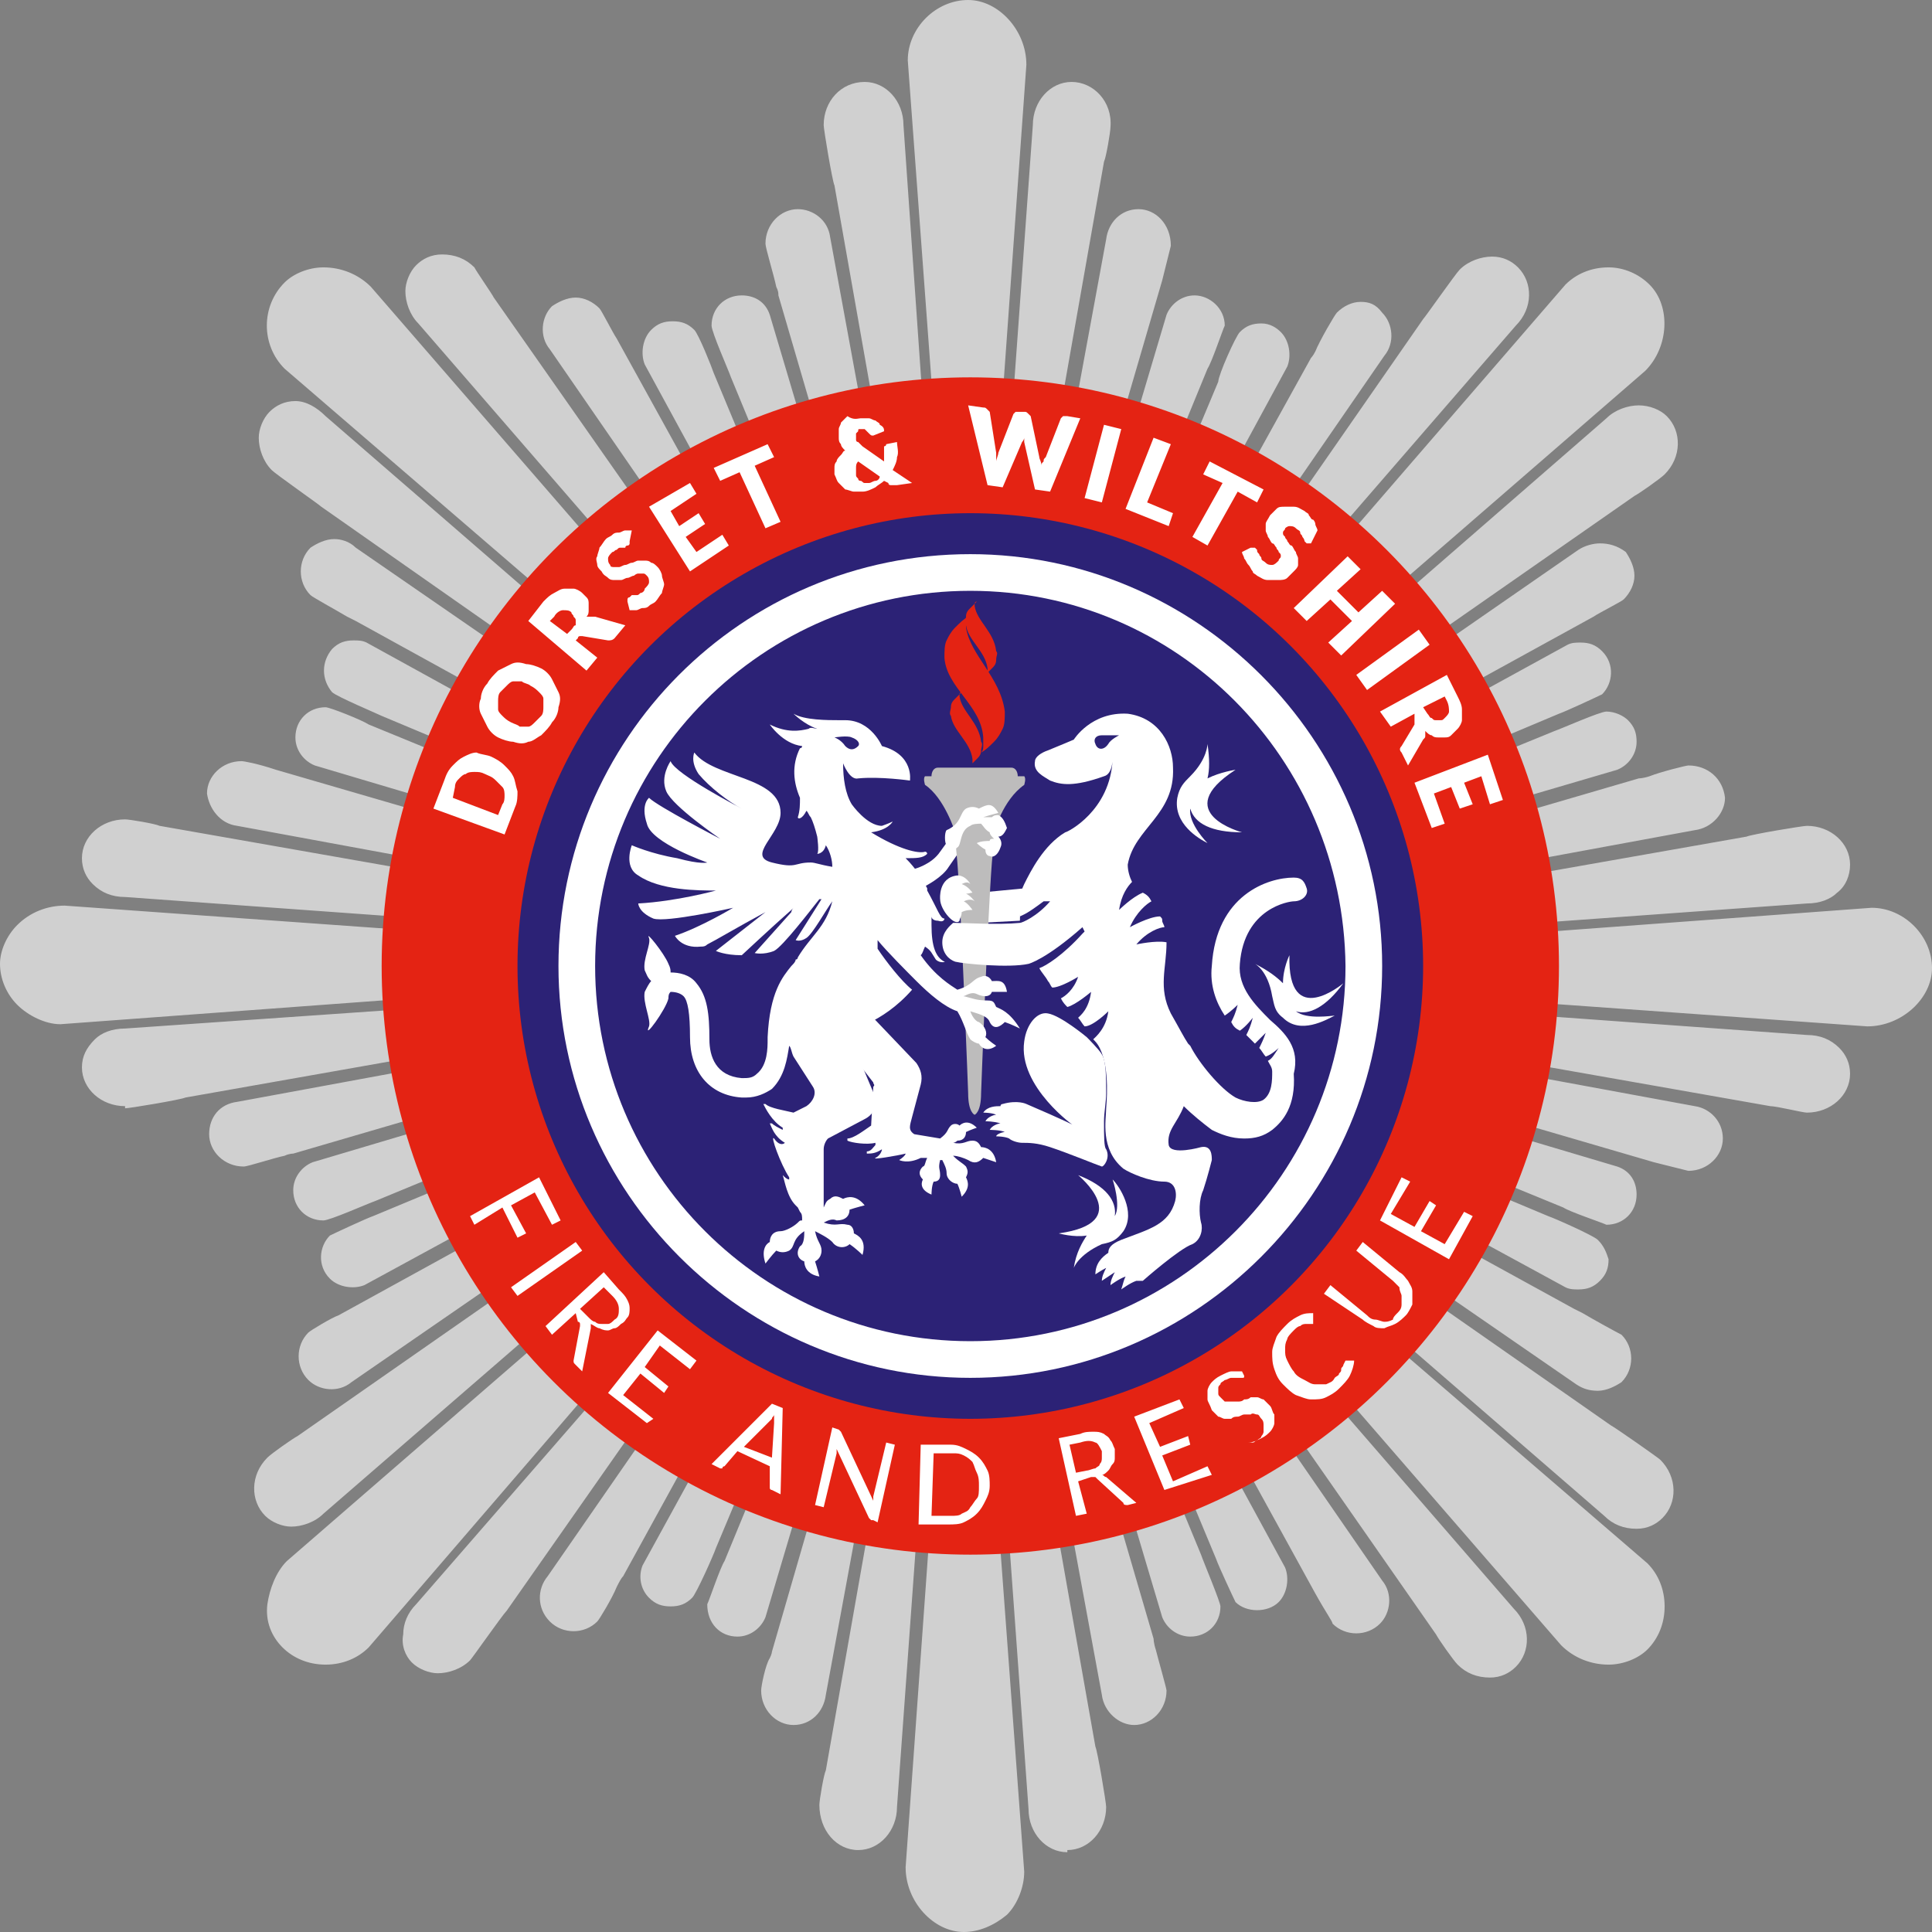
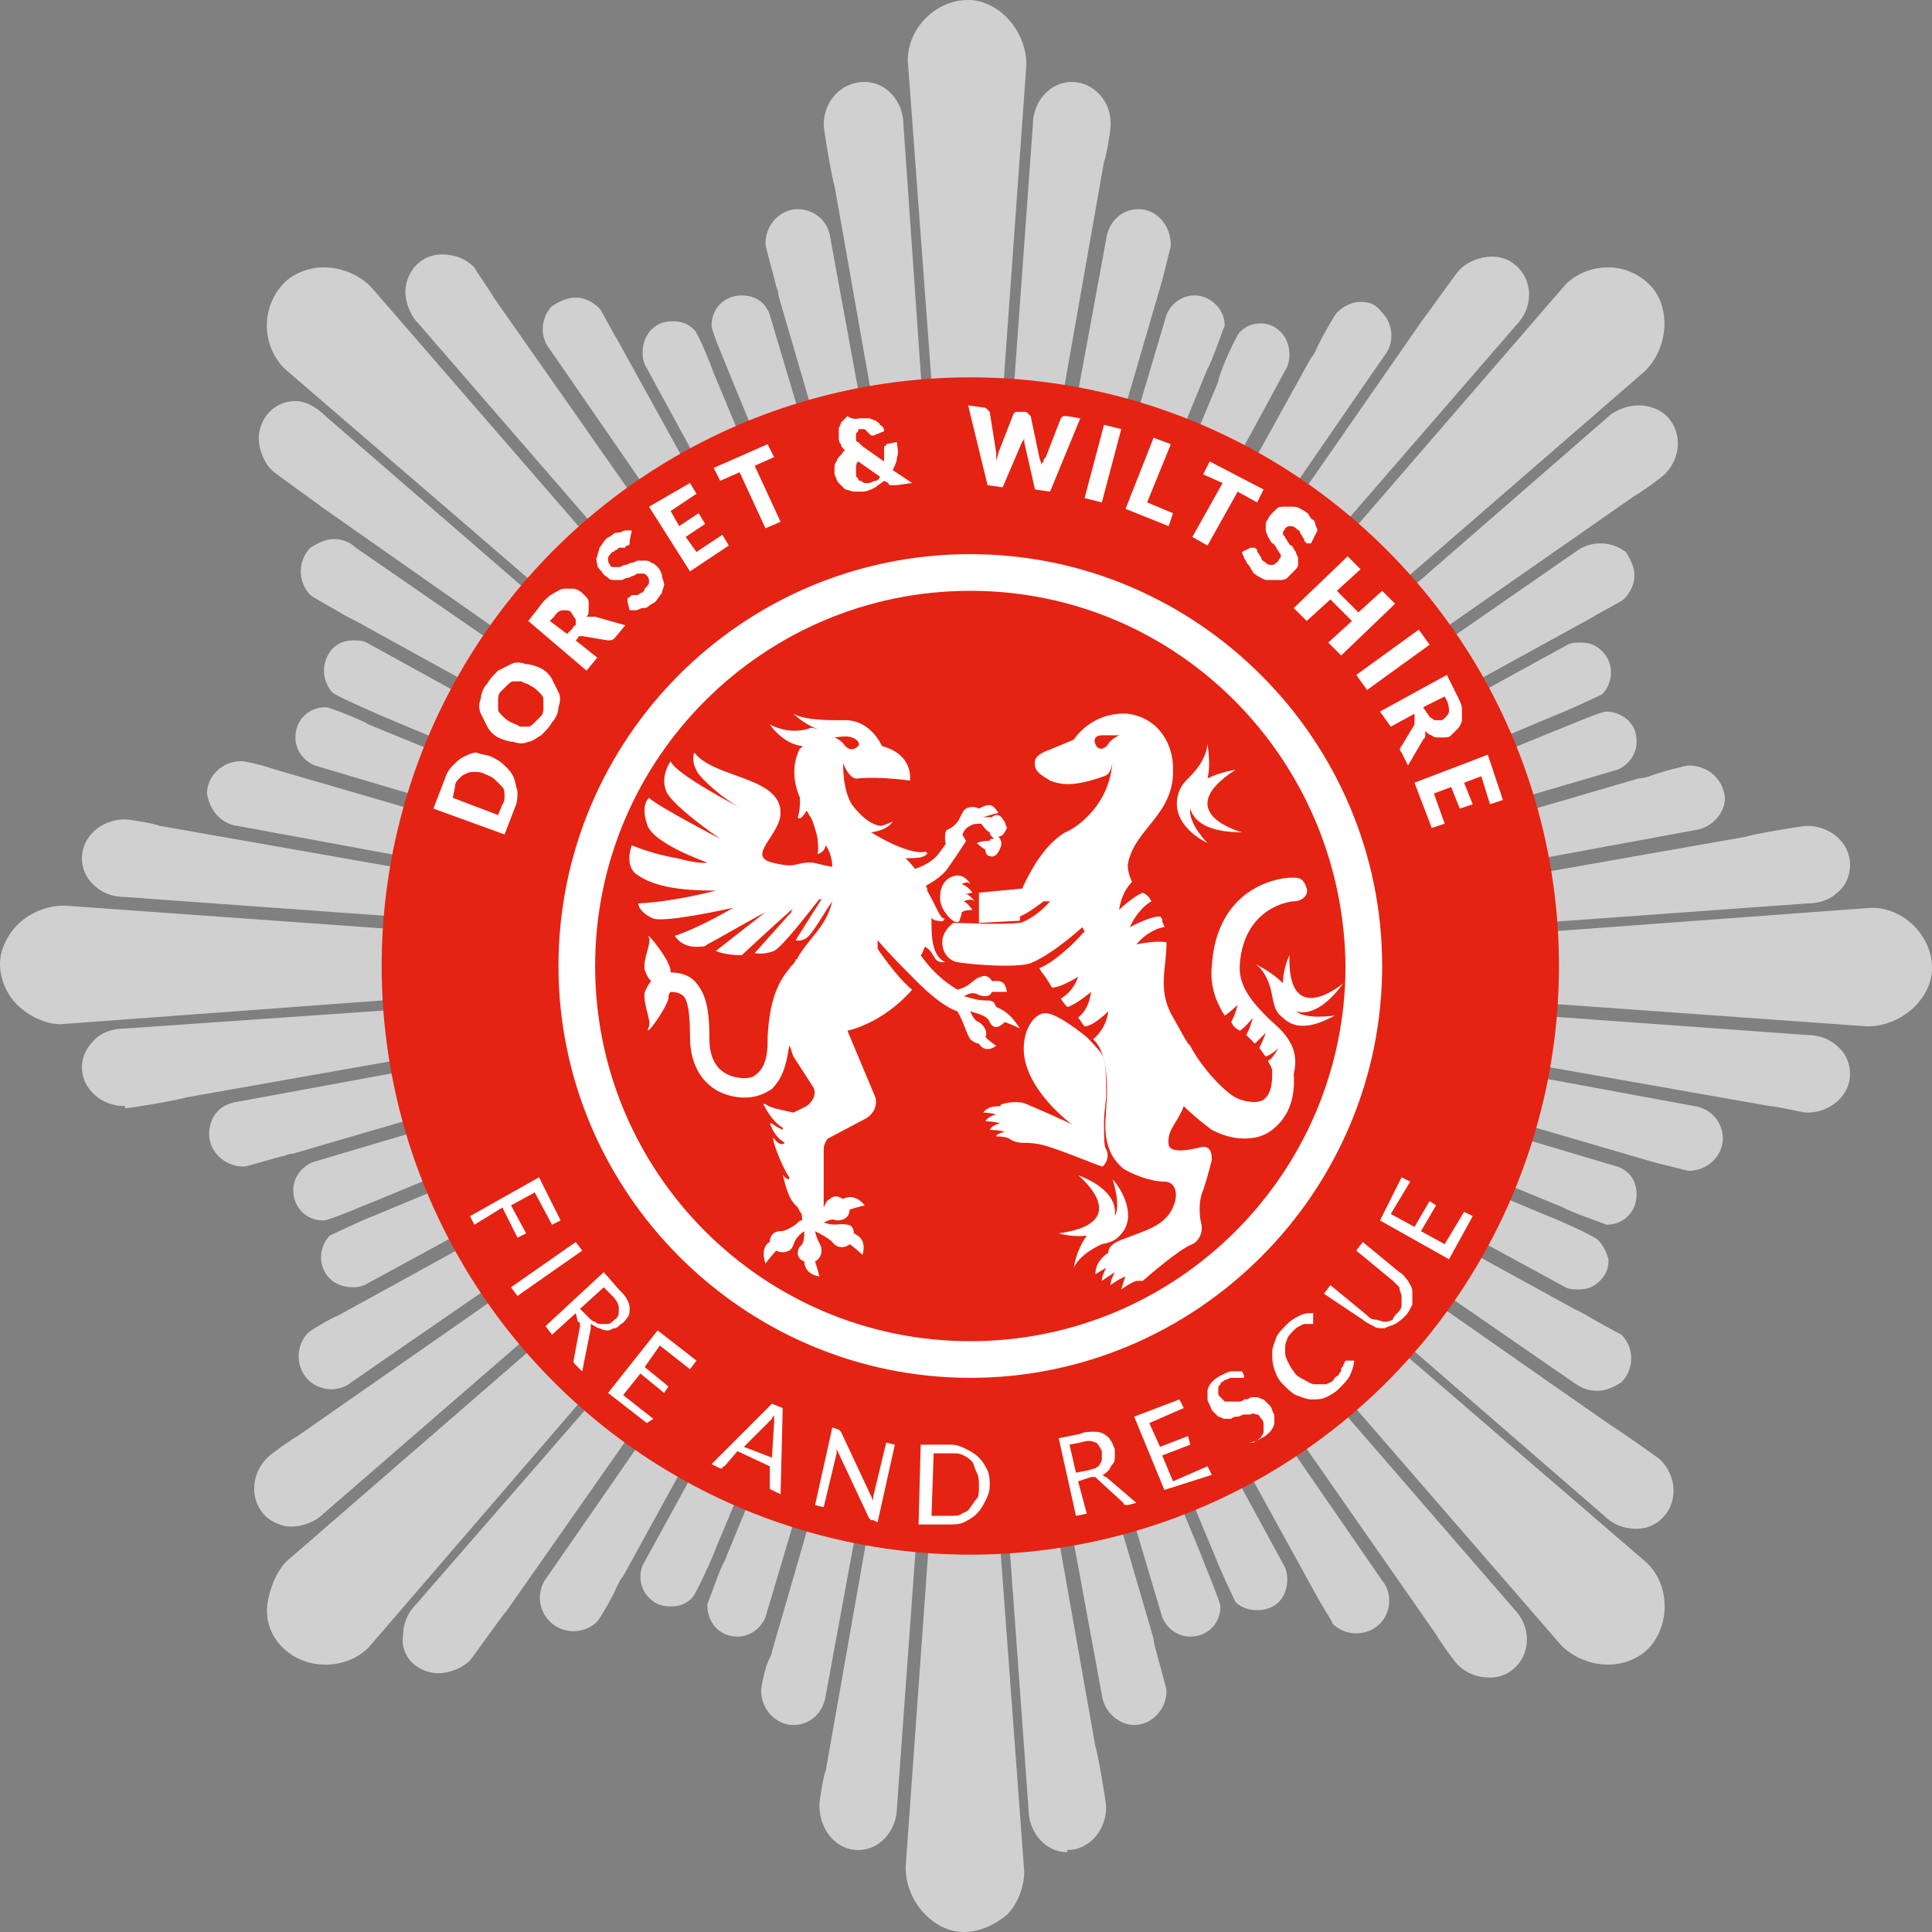
<svg xmlns="http://www.w3.org/2000/svg" width="89.6" height="89.6" viewBox="0 0 89.6 89.6">
  <rect x="0" y="0" width="89.6" height="89.6" fill="#808080" stroke="none" />
  <style>.st0{fill:#d0d0d0}.st1{fill:#e42313}.st2{fill:#2c2276}.st3{fill:#fff}.st4{fill:#bdbcbc}</style>
  <path class="st0" d="M55.4 13.7c-.6 0-1.1.4-1.3.9l-7.7 25.9L56 17.1c.2-.3.7-1.8.8-2 0-.8-.7-1.4-1.4-1.4zM52.8 9.7c-.8 0-1.4.6-1.5 1.4l-5.4 29.3 8-27.4.4-1.6c0-1-.7-1.7-1.5-1.7zM49.7 3.8c-1 0-1.8.9-1.8 2l-2.5 34.6 5.8-32.9c.1-.2.3-1.4.3-1.6.1-1.2-.8-2.1-1.8-2.1zM34.4 13.7c-.8 0-1.4.6-1.4 1.4 0 .3.8 2.1.9 2.4l9.5 23-7.7-25.9c-.2-.6-.7-.9-1.3-.9zM37 9.7c-.8 0-1.5.7-1.5 1.6 0 .2.4 1.5.5 2 .1.2.1.3.1.4l7.8 26.7L38.5 11c-.1-.8-.8-1.3-1.5-1.3zM38.2 5.8c0 .2.4 2.6.5 2.8l5.6 31.7-2.4-34.5c0-1.1-.8-2-1.8-2-1.1 0-1.9.9-1.9 2zM44.9 0c-1.5 0-2.8 1.3-2.8 2.8l2.8 37.9L47.6 3c0-1.6-1.3-3-2.7-3zM72.3 33.1c.3-.1 1.8-.8 2-.9.5-.5.6-1.4 0-2-.3-.3-.6-.4-1-.4-.2 0-.4 0-.6.1L49 42.9l23.3-9.8zM74.2 25.2c-.3 0-.7.1-1 .3L48.8 42.4l25.1-13.8c.3-.2 1.3-.7 1.4-.8.3-.3.5-.7.5-1.1 0-.4-.2-.8-.4-1.1-.4-.3-.8-.4-1.2-.4zM76 18.8c-.5 0-1.1.2-1.5.6L48.4 42.1 75.8 23c.2-.1 1.2-.8 1.4-1 .8-.8.8-2 .1-2.7-.3-.3-.8-.5-1.3-.5zM58.5 15c-.4 0-.7.1-1 .4-.2.2-1 2-1 2.3l-9.6 22.9L59.7 17c.2-.5.1-1.2-.3-1.6-.2-.2-.5-.4-.9-.4zM63.1 14c-.4 0-.8.2-1.1.5-.1.1-.8 1.3-1 1.8-.1.2-.2.3-.2.3L47.3 41l16.9-24.5c.5-.6.4-1.5-.1-2-.3-.4-.6-.5-1-.5zM69.2 11.9c-.5 0-1.1.2-1.5.6-.2.2-1.6 2.2-1.7 2.3L47.6 41.3l22.7-26.2c.8-.8.8-2 .1-2.7-.3-.3-.7-.5-1.2-.5zM74.6 12.4c-.8 0-1.5.3-2 .8L47.7 42l28.6-24.8c1.1-1.1 1.2-3 .2-4-.5-.5-1.2-.8-1.9-.8zM75 54.1l-25.9-7.7L72.5 56c.3.2 1.8.7 2 .8.8 0 1.4-.6 1.4-1.4 0-.6-.3-1.1-.9-1.3zM78.6 51.3l-29.3-5.4 27.4 8 1.6.4c.9 0 1.6-.7 1.6-1.5s-.6-1.4-1.3-1.5zM83.8 51.6c1.1 0 2-.8 2-1.8 0-.5-.2-.9-.5-1.2-.4-.4-.9-.6-1.5-.6l-34.6-2.5 32.9 5.8c.3 0 1.5.3 1.7.3v.2-.2zM74.5 33c-.3 0-2.1.8-2.4.9l-23 9.4L75 35.7c.5-.2.9-.7.9-1.3 0-.4-.1-.7-.4-1-.2-.2-.6-.4-1-.4zM78.3 35.5c-.1 0-1.3.3-1.8.5-.3.1-.5.1-.5.1l-26.7 7.8 29.3-5.4c.8-.1 1.4-.8 1.4-1.5-.1-.9-.8-1.5-1.7-1.5zM49.2 44.4l34.6-2.5c.6 0 1.1-.2 1.4-.5.4-.3.6-.8.6-1.3 0-1-.9-1.8-2-1.8-.2 0-2.6.4-2.8.5l-31.8 5.6zM86.6 47.6c1.6 0 3-1.3 3-2.7 0-1.5-1.3-2.8-2.8-2.8l-37.9 2.8 37.7 2.7zM56.4 72.3c.1.3.8 1.8.9 2 .5.5 1.5.5 2 0 .4-.4.5-1.1.3-1.6L46.7 49l9.7 23.3zM64.1 73.3L47.2 48.8 61 73.9c.5.9.8 1.3.8 1.4.6.6 1.6.6 2.2 0 .5-.5.6-1.4.1-2zM70.2 74.6L47.5 48.4l19.1 27.4c.1.2.8 1.2 1 1.4.4.4.9.6 1.5.6.5 0 .9-.2 1.2-.5.7-.7.7-1.9-.1-2.7zM74.1 57.5c-.2-.2-2-1-2.3-1.1l-22.9-9.6 23.7 12.9c.2.1.4.1.6.1.4 0 .7-.1 1-.4.3-.3.4-.6.4-1-.1-.3-.2-.6-.5-.9zM73.4 60.9l-.4-.2-24.4-13.4 24.5 16.9c.3.2.6.3 1 .3s.8-.2 1.1-.4c.6-.6.6-1.6 0-2.2-.2-.1-1.3-.7-1.8-1zM74.7 66.1L48.2 47.6l26.2 22.7c.4.4.9.6 1.5.6.5 0 .9-.2 1.2-.5.7-.7.7-1.9-.1-2.7-.1-.1-2.1-1.5-2.3-1.6zM47.6 47.7l24.8 28.6c.6.6 1.4.9 2.2.9.7 0 1.4-.3 1.8-.7.5-.5.8-1.2.8-2s-.3-1.5-.8-2L47.6 47.7zM34.2 75.9c.6 0 1.1-.4 1.3-.9l7.7-25.9-9.6 23.3c-.2.3-.7 1.8-.8 2 0 .9.6 1.5 1.4 1.5zM35.3 78.4c0 .9.7 1.6 1.5 1.6s1.4-.6 1.5-1.4l5.4-29.3-7.9 27.3s0 .1-.1.3c-.2.3-.4 1.3-.4 1.5zM39.8 85.8c1 0 1.8-.9 1.8-2l2.5-34.6-5.8 32.9c-.1.2-.3 1.4-.3 1.6 0 1.2.8 2.1 1.8 2.1v.2-.2zM46.2 49.1L53.9 75c.2.5.7.9 1.3.9.8 0 1.4-.6 1.4-1.4 0-.2-.8-2.1-.9-2.4l-9.5-23zM53.5 76l-7.8-26.7 5.4 29.3c.1.8.8 1.4 1.5 1.4.8 0 1.5-.7 1.5-1.6 0-.1-.4-1.5-.5-1.9-.1-.3-.1-.5-.1-.5zM49.5 86v-.2c1 0 1.8-.9 1.8-2 0-.2-.4-2.6-.5-2.8l-5.6-31.7 2.5 34.6c0 1.1.8 2 1.8 2v.1zM44.7 89.6c.7 0 1.4-.3 2-.8.5-.5.8-1.3.8-2l-2.8-37.9L42 86.6c0 1.6 1.3 3 2.7 3zM40.6 46.7l-23.3 9.7c-.3.1-1.8.8-2 .9-.5.5-.6 1.4 0 2 .4.4 1.1.5 1.6.3l23.7-12.9zM14.3 61.8c-.6.6-.6 1.6 0 2.2.5.5 1.4.6 2 .1l24.5-16.9L15.7 61c-.3.1-1.3.7-1.4.8zM12.3 70.3c.3.3.8.5 1.2.5.5 0 1.1-.2 1.5-.6l26.2-22.7-27.4 19.1c-.2.1-1.2.8-1.4 1-.8.8-.8 2-.1 2.7zM30.1 74.1c.3.3.6.4 1 .4s.7-.1 1-.4c.2-.2 1-2 1.1-2.3l9.6-22.9-13 23.7c-.2.5-.1 1.1.3 1.5zM25.5 75.2c.6.6 1.6.6 2.2 0 .1-.1.7-1.1.9-1.6.1-.2.2-.4.3-.5l13.4-24.4-16.9 24.4c-.5.6-.5 1.5.1 2.1zM19.1 77.1c.3.3.8.5 1.2.5.5 0 1.1-.2 1.5-.6.1-.1 1.5-2.1 1.7-2.3L42 48.3 19.3 74.4c-.4.4-.6.9-.6 1.4-.1.5.1 1 .4 1.3zM13.1 76.4c.5.5 1.2.8 2 .8s1.5-.3 2-.8l24.8-28.8-28.6 24.8c-.5.5-.8 1.3-.9 2-.1.8.2 1.5.7 2zM15.1 32.8c-.8 0-1.4.6-1.4 1.4 0 .6.4 1.1.9 1.3l25.9 7.7-23.4-9.6c-.3-.2-1.8-.8-2-.8zM11 38.3l29.3 5.4-27.5-8c-.9-.3-1.5-.4-1.6-.4-.9 0-1.6.7-1.6 1.5.1.7.6 1.4 1.4 1.5zM5.8 38c-1.1 0-2 .8-2 1.8 0 .5.2.9.5 1.2.4.4.9.6 1.5.6l34.6 2.5-33-5.8c-.2-.1-1.4-.3-1.6-.3zM40.4 46.2l-25.9 7.7c-.5.2-.9.7-.9 1.3 0 .8.6 1.4 1.4 1.4.3 0 2.1-.8 2.4-.9l23-9.5zM9.7 52.6c0 .8.7 1.5 1.6 1.5.2 0 1.4-.4 1.9-.5.2-.1.4-.1.4-.1l26.7-7.8L11 51.1c-.8.1-1.3.7-1.3 1.5zM5.8 51.6v-.2c.2 0 2.6-.4 2.8-.5l31.7-5.6-34.5 2.4c-.6 0-1.1.2-1.4.5-.4.4-.6.8-.6 1.3 0 1 .9 1.8 2 1.8v.3zM3 42c-.8 0-1.6.3-2.2.9-.5.5-.8 1.2-.8 1.8 0 .7.3 1.4.8 1.9s1.3.9 2 .9l37.9-2.8L3 42zM32.2 15.3c-.3-.3-.6-.4-1-.4s-.7.1-1 .4c-.4.4-.5 1.1-.3 1.6l12.9 23.7-9.7-23.3c-.1-.3-.7-1.8-.9-2zM27.8 14.3c-.3-.3-.7-.5-1.1-.5-.4 0-.8.2-1.1.4-.5.5-.6 1.4-.1 2l16.9 24.5-13.8-25c-.2-.3-.7-1.3-.8-1.4zM22 12.4c-.4-.4-.9-.6-1.5-.6-.5 0-.9.2-1.2.5-.3.3-.5.8-.5 1.2 0 .5.2 1.1.6 1.5l22.7 26.2-19.2-27.4c-.1-.2-.8-1.2-.9-1.4zM15.4 32.1c.2.2 2.1 1 2.3 1.1l22.9 9.6-23.6-13c-.2-.1-.4-.1-.6-.1-.4 0-.7.1-1 .4-.5.6-.5 1.4 0 2zM15.5 25c-.4 0-.8.2-1.1.4-.6.6-.6 1.6 0 2.2.1.1 1.2.7 1.7 1l.4.2L41 42.3 16.5 25.4c-.3-.3-.7-.4-1-.4zM13.7 18.6c-.5 0-.9.2-1.2.5-.3.3-.5.8-.5 1.2 0 .5.2 1.1.6 1.5.2.2 2.2 1.6 2.3 1.7L41.3 42 15.1 19.3c-.4-.4-.9-.7-1.4-.7zM15 12.4c-.7 0-1.4.3-1.8.7-1.1 1.1-1.1 2.9 0 4L42 41.9 17.2 13.3c-.6-.6-1.4-.9-2.2-.9zM37 53.4c.1 0 .1 0 0 0 .1 0 .1 0 0 0zM42.4 49.9zM31.3 41.5z" />
  <circle class="st1" cx="45" cy="44.8" r="27.3" />
-   <circle class="st2" cx="45" cy="44.8" r="21" />
  <path class="st3" d="M45 63.9c-10.5 0-19.1-8.6-19.1-19.1S34.4 25.7 45 25.7c10.5 0 19.1 8.6 19.1 19.1S55.5 63.9 45 63.9zm0-36.5c-9.6 0-17.4 7.8-17.4 17.4 0 9.6 7.8 17.4 17.4 17.4 9.6 0 17.4-7.8 17.4-17.4-.1-9.6-7.8-17.4-17.4-17.4z" />
  <path class="st3" d="M43.6 39.5c-.4.6-1.2.8-1.2.8s.4.5.5.8c0 0 .8-.4 1.1-.9.5-.7.8-1.2.8-1.2l-.4-.7c.1 0-.3.5-.8 1.2zM45.4 41.4v1.4l1.9-.1c0-.9.2-1.5.2-1.5l-2.1.2z" />
-   <path class="st4" d="M44.4 40c.2 2.6.5 10.7.5 10.7 0 .9.3 1 .3 1s.3-.1.3-1c0 0 .3-8.1.5-10.7l.1-1.1v-.3s.4-1.5 1.4-2.2c0 0 .1-.3 0-.4h-.3c0-.2-.1-.4-.3-.4h-3.4c-.2 0-.3.2-.3.4h-.3c-.1.1 0 .4 0 .4.9.6 1.4 2.2 1.4 2.2v.3l.1 1.1z" />
  <g>
    <path class="st1" d="M45.5 34.9c.2-.1.4-.3.6-.5.2-.2.3-.4.4-.6.1-.2.1-.5.1-.8-.2-1.6-1.6-2.6-1.8-3.9v-.3c0-.1.1-.2.1-.2-.2.1-.4.3-.6.5-.2.2-.3.4-.4.6-.1.2-.1.5-.1.8.1 1.4 1.7 2.2 1.8 3.7v.4c0 .1 0 .2-.1.3z" />
  </g>
  <g>
    <path class="st1" d="M45.7 31.3l.3-.3c.1-.1.2-.2.2-.4s.1-.3 0-.4c-.1-.9-.9-1.4-1-2.1V28s0-.1.1-.1l-.3.3c-.1.1-.2.2-.2.4 0 .1-.1.3 0 .4.1.7.9 1.2 1 2v.2s-.1 0-.1.1z" />
  </g>
  <g>
    <path class="st1" d="M45 35.5l.3-.3c.1-.1.2-.2.2-.4 0-.1.1-.3 0-.4-.1-.9-.9-1.4-1-2.1v-.1s0-.1.1-.1l-.3.3c-.1.1-.2.2-.2.4 0 .1-.1.3 0 .4.1.7.9 1.2 1 2v.2l-.1.1z" />
  </g>
-   <path class="st3" d="M45.5 53.2c-.1-.2-.2-.3-.4-.3-.3 0-.4.2-.9.1.1 0 .2-.1.2-.1.3 0 .4-.2.4-.4.2-.1.5-.2.5-.2-.4-.4-.7-.2-.8-.1-.1-.1-.3-.1-.4 0-.2.2-.1.3-.5.6l-1.2-.2c-.3-.2-.2-.4-.1-.8l.4-1.5c.1-.4 0-.7-.2-1l-2.1-2.2c-.8.5-1.3.6-1.3.6l.7 1.6.7.9c0 .1.1.1 0 .2l-.1 1.8c-.3.2-.8.6-1.1.6v.1c.2.1.9.2 1.3.1v.1c-.1.1-.2.3-.4.3v.1c.2 0 .4 0 .7-.2 0 .1-.1.3-.3.4-.2.1 1-.1 1.4-.2 0 0 0 .1-.3.3 0 0 .4.2 1-.1H43c-.1.2-.1.4-.2.4-.2.2-.2.4 0 .6-.1.2-.1.5.4.7 0 0 0-.4.1-.6.2 0 .3-.1.3-.3 0-.3-.1-.3 0-.7h.1c.1.2.2.4.2.6 0 .3.3.5.5.5.1.2.2.6.2.6.4-.4.3-.7.2-.9.1-.2.1-.3 0-.5-.2-.2-.3-.2-.6-.5.2 0 .5.1.7.2.3.2.5.1.7-.1l.6.2c-.1-.6-.5-.7-.7-.7zm-3.4.3z" />
  <path class="st3" d="M46.2 46.7c-.1-.2-.1-.3-.4-.3-.5 0-.7-.1-1.1-.2.2-.1.4-.2.6-.1.2.1.6.2.7-.1h.7c-.1-.6-.4-.5-.7-.5-.1-.2-.3-.3-.5-.2-.4.1-.4.4-1.1.6-.3-.2-1-.6-1.7-1.6.1-.1.1-.2.2-.4.3.2.3.3.5.6.2.2.5.1.4.1-.4-.2-.6-.7-.6-1.7v-.4c0 .1.1.2.3.2.3.1.3-.1.3-.1-.2 0-.3-.4-.8-1.3v-.1c-.2-.4-.5-.9-1-1.4.5 0 .8 0 1-.2 0 0 0-.1-.1-.1-.3.1-1.2-.1-2.5-.9.8-.1 1-.5 1-.5-.2.1-.5.2-.5.2-.7 0-1.4-1-1.4-1-.3-.5-.4-1.2-.4-1.9 0 0 .3.8.7.7 1-.1 2.4.1 2.4.1s.2-1.2-1.3-1.6c0 0-.5-1.2-1.7-1.2h-.3c-.5 0-1.6 0-2.1-.3 0 0 .5.5 1.1.7-.1 0-.3-.1-.4 0-.4.1-1 .2-1.8-.2 0 0 .6.9 1.5 1 0 0 0 .1-.1.1-.4.8-.3 1.6 0 2.3 0 .3 0 .6-.1.9 0 .1.2.1.4-.3.1.1.1.2.2.3.1.2.2.5.3.9 0 0 .1.7 0 .8 0 0 .3 0 .4-.4.2.3.3.7.3 1-.6-.1-.8-.2-1-.2-.8 0-.6.3-1.8 0-1.2-.3.4-1.3.4-2.3 0-1.7-3.1-1.6-4-2.8 0 0-.2.4.2 1 .5.6 1.4 1.3 2 1.6 0 0-3.1-1.6-3.3-2.2 0 0-.5.7-.2 1.4s2.5 2.2 2.5 2.2-2.9-1.5-3.3-1.9c0 0-.4.3-.1 1.2.2.9 2.8 1.8 2.8 1.8s-.3.1-1.4-.2c-1.2-.2-2.1-.6-2.1-.6s-.4 1 .3 1.4c1 .7 2.8.7 3.6.7 0 0-1.8.5-3.6.6 0 0 0 .4.7.7.6.2 3.7-.5 3.7-.5s-1.5.9-2.7 1.3c0 0 .3.6 1.2.5.1 0 .2 0 .3-.1.4-.2 1.4-.8 2.7-1.5l-2.3 1.8s.4.2 1.2.2c0 0 1.5-1.4 2.3-2.1l.1-.1c-.1.1-.1.2-.1.2L35 44.2s.4.1.9-.1c.4-.2 1.7-1.9 2.1-2.4h.1l-1.2 1.9s.2.1.5-.1.9-1.3 1.2-1.7c-.3 1.2-1 1.6-1.6 2.6 0 0 0 .1-.1.1 0 .1-.1.2-.2.3-.4.5-1 1.2-1.1 3.3v.1c0 .4 0 1.2-.5 1.6-.2.2-.4.2-.7.2-1.2-.1-1.5-1-1.5-1.8 0-1.2-.1-2-.6-2.6-.3-.4-.8-.5-1.2-.5 0-.1 0-.2-.1-.4-.2-.5-1.1-1.6-.9-1.2.1.3-.3 1-.2 1.5.1.2.1.3.3.5-.1.1-.2.3-.3.5-.1.5.3 1.3.2 1.6-.3.7.8-.8.9-1.3 0-.1 0-.2.1-.3.3 0 .5.1.6.2.2.2.3.8.3 1.9 0 1.6.9 2.7 2.4 2.8h.2c.5 0 .9-.2 1.2-.4.6-.6.7-1.4.8-2 .1.1.1.3.2.5l.9 1.4c.2.3 0 .7-.3.9l-.6.3c-.4-.1-1.1-.2-1.3-.4h-.1c.1.2.4.8.9 1.1v.1c-.2-.1-.4-.2-.5-.3h-.1c.1.2.2.6.7.9-.1.1-.3.1-.5-.2-.2-.2.3 1.2.7 1.8v.1c-.1 0-.2-.1-.3-.2.1.3.2 1 .6 1.4l.1.1.1.2c.1.1.1.2.1.4-.1 0-.1 0-.2.1-.2.2-.6.4-.8.4-.4 0-.5.3-.5.5-.2.1-.4.4-.2 1 0 0 .3-.4.5-.6.2.1.4.1.6 0 .3-.2.1-.5.7-.9 0 .2 0 .6-.2.7-.2.3-.1.6.2.7 0 .2.1.6.7.7 0 0-.1-.4-.2-.7.2-.1.3-.3.3-.5 0-.3-.2-.4-.3-.9.2.1.6.3.8.5.2.3.6.3.8.1.3.2.6.5.6.5.2-.7-.2-.9-.4-1 0-.2-.1-.4-.3-.4-.4-.1-.5.1-1.1-.1.2-.1.4-.2.6-.1.4 0 .6-.2.6-.5.3-.1.7-.2.7-.2-.4-.5-.8-.4-1-.3-.2-.1-.4-.2-.6 0-.2.1-.2.2-.3.4v-2.7c0-.2.1-.4.2-.5l1.7-.9c.4-.2.6-.6.5-1l-1.3-3.1s1.6-.3 3-1.9c-.5-.4-1.2-1.3-1.6-1.9v-.4c.4.5 1.4 1.5 1.8 1.9.6.6 1.3 1.2 1.9 1.4.3.5.4 1 .6 1.3.1.1.3.2.4.2.1.2.4.4.8.1 0 0-.3-.2-.5-.4.1-.2 0-.5-.3-.7-.1 0-.3-.2-.4-.5.3.1.8.2.9.5.2.4.5.2.7 0 .3.1.7.3.7.3-.5-.8-.9-.9-1.1-1zm-7.5-12.5s.6-.1.8 0c.3.1.4.3.3.4-.2.2-.4.2-.6 0-.2-.3-.5-.4-.5-.4zM46.3 37.8c-.1 0-.2 0-.3.1h-.4c.3-.1.7-.2.7-.2-.3-.5-.5-.4-.9-.2-.2-.1-.4-.1-.6 0-.3.2-.2.7-.9 1-.1.1-.1.6 0 .7l.2.1c.1.1.2.1.3 0 .2-.1.1-.8.6-1 .1-.1.4-.1.5-.1.1.1.2.3.4.4 0 .1.1.2.2.3-.1 0-.2 0-.2.1-.1 0-.4 0-.6.1 0 0 .2.2.4.3 0 .2.1.3.2.3.2.1.4-.1.5-.4.1-.2 0-.4-.1-.5.2 0 .3-.2.4-.4-.1-.3-.2-.5-.4-.6z" />
  <path class="st3" d="M45.1 41.4s-.2-.3-.5-.4c.2-.1.3-.1.4 0 0 0-.2-.4-.6-.4-.9.1-.8 1.1-.8 1.1 0 .5.7 1.3.9 1 0-.1.1-.2.1-.4.2-.1.4-.1.5-.1 0 0-.2-.3-.4-.4.2-.1.4-.1.5 0 0 0-.2-.3-.5-.4.1.1.3 0 .4 0zM51.3 53.3c-.1-.1-.1-.6-.1-1.3 0-.4.1-.9.1-1.3 0-.7 0-1.5-.2-1.8-.1-.2-.7-.8-.7-.8s-1.2-1-1.8-1.1c-.5-.1-1 .5-1.1 1.3-.3 2.1 2.4 4 2.3 3.9-.1-.1-2.2-1-2.2-1s-.4-.2-1.1 0c0 0-.1 0-.1.1-.2 0-.6 0-.8.3 0 0 .4 0 .6.1-.1 0-.4.1-.5.3 0 0 .4 0 .7.1-.1 0-.4.1-.5.3 0 0 .5 0 .7.1-.1 0-.4.1-.4.2 0 0 .4 0 .6.1.1.1.4.2.6.2.3 0 .7 0 1.3.2.9.3 2.1.8 2.4.9.1 0 .4-.4.2-.8z" />
  <g>
    <path class="st3" d="M58.9 47.3c-.7-.7-1.5-1.5-1.4-2.6.2-2.6 2.3-2.9 2.5-2.9.4 0 .7-.3.6-.6-.1-.3-.2-.5-.6-.5-1.2 0-3.6.8-3.8 4.1-.1.9.2 1.7.6 2.3.3-.2.6-.5.6-.5-.1.4-.2.6-.3.8.1.2.2.3.4.4.3-.2.6-.6.6-.6-.1.4-.2.6-.3.8l.3.3.1.1.5-.5c-.1.3-.2.5-.3.7.1.1.2.3.3.4.3-.1.6-.4.6-.4-.2.3-.3.5-.5.6.1.2.2.3.2.5 0 .4 0 1-.4 1.3-.3.2-.9.1-1.3-.1-.7-.4-1.7-1.6-2.1-2.4l-.1-.1c-.2-.3-.4-.7-.8-1.4-.6-1.2-.2-2.1-.2-3.3-.5-.1-1.4.1-1.4.1.5-.6 1.1-.8 1.3-.8 0-.1-.1-.2-.1-.3 0-.1 0-.1-.1-.2-.5 0-1.4.5-1.4.5.3-.7.8-1.1 1-1.2-.1-.2-.2-.3-.4-.4-.5.2-1.1.8-1.1.8.1-.7.4-1.1.6-1.3-.1-.2-.2-.5-.2-.8.3-1.7 2.2-2.3 2.1-4.5 0-1-.6-2.3-2.1-2.5-1.7-.1-2.5 1.2-2.5 1.2s-.7.3-1.2.5c-.3.1-.6.3-.6.5-.1.5.4.7.7.9.5.2 1.1.3 2.5-.2.4-.1.4-.8.4-.8-.1 2.4-2.1 3.4-2.2 3.4-1 .6-1.6 1.8-1.9 2.4-.2.4-.3 1-.2 1.5.2-.1.3-.1 1.1-.7h.3c-.6.7-1.3 1-1.4 1-1 .1-2.6 0-3 0h-.1c-.1.1-.5.4-.5.9s.3.8.6.9c.4.1 2.5.3 3.4.1 0 0 .8-.2 2.5-1.7l.1.2-.1.1c-.9 1-1.7 1.5-2 1.6.1.2.3.4.4.6.1.1.1.2.2.3.4 0 1.2-.5 1.2-.5-.2.6-.6.9-.8 1 .1.2.2.3.3.4.4-.1 1.1-.7 1.1-.7-.1.8-.5 1.1-.6 1.2.1.1.2.3.3.4.4 0 1.1-.7 1.1-.7-.1.8-.6 1.2-.7 1.3.1.1.2.2.3.4.5 1 .3 2.7.3 2.8 0 .5-.3 1.9.8 2.8.3.2 1.2.6 1.9.6.5 0 .6.5.5.9-.3 1.1-1.2 1.3-2.5 1.8-.5.2-.6.4-.6.6-.3.2-.6.5-.6 1 0 0 .3-.2.5-.3-.1.2-.2.4-.2.6l.6-.4c-.1.2-.2.4-.2.6 0 0 .4-.3.7-.4-.1.2-.1.3-.2.6 0 0 .4-.3.7-.4h.3s1.7-1.5 2.3-1.7c.4-.2.5-.7.4-1-.1-.4-.1-1.1.1-1.5.2-.6.4-1.4.4-1.4 0-.2 0-.7-.5-.6 0 0-1.4.4-1.5-.1-.1-.7.4-1 .7-1.8.4.4.9.8 1.3 1.1.4.2.9.4 1.5.4.5 0 .9-.1 1.3-.4.5-.4 1.1-1.1 1-2.6.3-1.2-.4-1.9-1.1-2.5zm-7.5-12.8c-.2.3-.5.3-.6 0-.1-.2 0-.4.3-.4h.8s-.4.2-.5.4z" />
    <path class="st3" d="M56 39.1s-.9-.9-.8-1.6c.2.7 1 1.1 2.4 1.1 0 0-3.4-.9-.3-2.9 0 0-.7.1-1.3.4.1-.4.1-.9 0-1.6 0 0 0 .7-.8 1.5-.3.3-.5.5-.6 1-.2 1.2 1 1.9 1.4 2.1zM60.1 46.9c.6.2 1.4-.2 2.2-1.3 0 0-2.6 2.2-2.5-1.3 0 0-.3.6-.3 1.3-.3-.3-.7-.6-1.3-.9 0 0 .6.3.8 1.5.1.4.1.7.5 1 .8.8 2 .1 2.4-.1-.1 0-1.3.2-1.8-.2zM52.1 57.1c.6-.9-.2-2.1-.5-2.4 0 0 .4 1.2.1 1.7.1-.7-.4-1.4-1.7-1.9 0 0 2.7 2.2-.9 2.7 0 0 .7.2 1.3.1-.2.3-.5.8-.6 1.5 0 0 .2-.6 1.3-1.1.5-.1.7-.2 1-.6z" />
  </g>
  <g>
    <path class="st3" d="M26 56.6l-.4.2-.8-1.5-1.1.6.7 1.3-.4.2-.7-1.4-1.3.8-.2-.4 3.2-1.8 1 2zM24 60.1l-.3-.4 3-2.1.3.4-3 2.1zM26.7 60.9l-1.1 1-.3-.4L28 59l.7.8c.2.2.3.3.4.5.1.2.1.3.1.4 0 .1 0 .3-.1.4-.1.1-.1.2-.3.3-.1.1-.2.2-.3.2-.1 0-.2.1-.3.1-.1 0-.2 0-.4-.1-.1 0-.2-.1-.4-.2v.2l-.4 2-.3-.3c-.1-.1-.1-.1-.1-.2l.3-1.6v-.1s0-.1-.1-.1l-.1-.4zm.2-.2l.4.4c.1.1.2.2.3.2.1.1.2.1.3.1h.3c.1 0 .2-.1.3-.2.2-.1.2-.3.2-.5s-.1-.4-.3-.6l-.4-.4-1.1 1zM32.3 63.1l-.3.4-1.4-1.1-.7 1 1.1.9-.2.3-1.1-.9-.8 1 1.4 1.1-.3.2-1.8-1.4 2.3-2.9 1.8 1.4zM36.2 69.3l-.4-.2s-.1 0-.1-.1v-1l-1.5-.7-.6.7s-.1 0-.1.1h-.1l-.4-.2 2.8-2.8.5.2-.1 4zm-1.7-2.2l1.3.5.1-1.6v-.2-.2c0 .1-.1.1-.1.2l-.1.1-1.2 1.2zM38.9 66.3l.1.1 1.5 3.2v-.1-.1l.6-2.5.4.1-.8 3.6-.2-.1h-.1l-.1-.1-1.5-3.2v.2l-.6 2.5-.4-.1.8-3.6.3.1c-.1 0 0 0 0 0zM45.9 68.9c0 .3-.1.5-.2.7-.1.2-.2.4-.4.6-.2.2-.4.3-.6.4-.2.1-.5.1-.7.1h-1.4l.1-3.7h1.4c.3 0 .5.1.7.2.2.1.4.2.6.4.2.2.3.4.4.6.1.2.1.5.1.7zm-.5 0c0-.2 0-.4-.1-.6-.1-.2-.1-.3-.2-.5-.1-.1-.2-.2-.4-.3-.2-.1-.3-.1-.5-.1h-.9l-.1 2.9h.9c.2 0 .4 0 .5-.1.2-.1.3-.1.4-.3.1-.1.2-.3.3-.4.1-.1.1-.3.1-.6zM50 68.7l.4 1.5-.5.1-.8-3.6 1-.2c.2-.1.4-.1.6-.1.2 0 .3 0 .5.1.1.1.2.1.3.3.1.1.1.2.2.4v.4c0 .1 0 .2-.1.3-.1.1-.1.2-.2.3-.1.1-.2.2-.3.2.1 0 .1.1.2.1l1.4 1.2-.4.1c-.1 0-.2 0-.2-.1l-1.2-1.1-.1-.1h-.2l-.6.2zm-.1-.4l.5-.1c.1 0 .3-.1.4-.1.1-.1.2-.1.2-.2.1-.1.1-.2.1-.3v-.3c-.1-.2-.2-.4-.3-.4-.2-.1-.4-.1-.7 0l-.5.1.3 1.3zM54.7 64.9l.2.4-1.6.7.5 1.1 1.3-.5.1.4-1.3.5.5 1.2L56 68l.2.4-2.2.7-1.4-3.4 2.1-.8zM57.7 63.8c0 .1 0 .1 0 0 0 .1 0 .1-.1.1h-.1-.4c-.1 0-.2.1-.3.1-.1.1-.2.1-.2.2-.1.1-.1.1-.1.2v.2c0 .1 0 .1.1.2l.2.2h.6c.1 0 .2 0 .3-.1.1 0 .2 0 .3-.1h.3c.1 0 .2.1.3.1l.3.3c.1.1.1.3.2.4v.4c0 .1-.1.3-.2.4-.1.1-.2.2-.4.3-.2.1-.4.2-.6.2h-.6v0h.8c.1 0 .1-.1.2-.1.1-.1.2-.1.2-.2.1-.1.1-.2.1-.2v-.3c0-.1 0-.2-.1-.3-.1-.1-.1-.2-.2-.2s-.2-.1-.3 0h-.3c-.1 0-.2.1-.3.1-.1 0-.2 0-.3.1h-.3c-.1 0-.2-.1-.3-.1l-.3-.3c-.1-.3-.2-.4-.2-.5v-.4c0-.1.1-.3.2-.4.1-.1.2-.2.4-.3.2-.1.4-.2.5-.2h.5l.1.2zM62.4 63.1h.4c0 .2-.1.5-.2.7-.1.2-.3.4-.5.6-.2.2-.4.3-.6.4-.2.1-.4.1-.7.1-.2 0-.4-.1-.7-.2-.2-.1-.4-.3-.6-.5-.2-.2-.3-.4-.4-.7-.1-.3-.1-.5-.1-.8 0-.2.1-.4.2-.7.1-.2.3-.4.5-.6.2-.2.4-.3.6-.4.2-.1.4-.1.6-.1v.5H60.6c-.1 0-.2 0-.3.1-.1 0-.2.1-.3.2-.1.1-.3.3-.3.4-.1.2-.1.3-.1.5s0 .3.1.5.2.4.3.5c.1.2.3.3.5.4.2.1.3.2.5.2h.5c.2-.1.3-.1.4-.3.1-.1.2-.1.2-.2.1-.1.1-.1.1-.2s.1-.1.1-.2l.1-.2c-.1 0-.1 0 0 0zM64.8 60.9c.1-.1.2-.2.2-.4v-.4c0-.1-.1-.2-.1-.4l-.3-.3-1.7-1.4.3-.4 1.7 1.4c.2.1.3.3.4.4.1.2.2.3.2.5v.6c-.1.2-.2.4-.3.5s-.3.3-.5.4c-.2.1-.3.1-.5.2-.2 0-.4 0-.5-.1-.2-.1-.4-.2-.5-.3L61.4 60l.3-.4 1.7 1.4c.1.1.2.2.4.2.1 0 .3.1.4.1.1 0 .2 0 .4-.1 0-.1.1-.2.2-.3zM65 54.6l.4.2-.9 1.5 1.1.6.7-1.2.3.2-.7 1.2 1.1.6.9-1.5.4.2-1.1 2-3.2-1.8 1-2z" />
  </g>
  <g>
    <path class="st3" d="M22.8 35.1c.2.1.4.2.6.4.2.2.3.3.4.5.1.2.1.4.2.7 0 .2 0 .5-.1.7l-.5 1.3-3.3-1.2.5-1.3c.1-.3.2-.5.4-.7.2-.2.3-.3.5-.4.2-.1.4-.2.6-.2.2.1.5.1.7.2zm-.3.8c-.2-.1-.3-.1-.5-.1-.1 0-.3 0-.4.1-.1 0-.2.1-.3.2-.1.1-.2.2-.2.4l-.1.5 2.1.8.2-.5c.1-.1.1-.3.1-.4 0-.1 0-.3-.1-.4l-.3-.3c-.2-.2-.3-.2-.5-.3zM25.1 31c.2.1.4.3.5.5l.3.6c.1.2.1.4 0 .7 0 .2-.1.5-.3.7-.1.2-.3.4-.5.6-.2.1-.4.3-.6.3-.2.1-.4.1-.7 0-.2 0-.5-.1-.7-.2-.2-.1-.4-.3-.5-.5l-.3-.6c-.1-.2-.1-.5 0-.7 0-.2.1-.5.3-.7.1-.2.3-.4.5-.6l.6-.3c.2-.1.4-.1.7 0 .2 0 .5.1.7.2zm-.5.8c-.1-.1-.3-.1-.4-.2h-.4c-.1 0-.2.1-.3.2l-.3.3c-.1.1-.1.3-.1.4v.4c0 .1.1.2.2.3.1.1.2.2.4.3.2.1.3.1.4.2h.4c.1 0 .2-.1.3-.2l.3-.3c.1-.1.1-.3.1-.4v-.4c0-.1-.1-.2-.2-.3-.1-.1-.2-.2-.4-.3zM26.7 29.7l1 .8-.5.6-2.7-2.3.7-.9c.2-.2.3-.3.5-.4.2-.1.3-.2.5-.2h.4c.1 0 .3.1.4.2l.2.2c.1.1.1.2.1.3v.3c0 .1 0 .2-.1.3h.4l1.4.4-.5.6c-.1.1-.2.1-.3.1l-1.2-.2h-.1s-.1 0-.1.1l-.1.1zm-.4-.3l.2-.2c.1-.1.1-.2.2-.2v-.2c0-.1 0-.1-.1-.2 0-.1-.1-.1-.1-.2-.1-.1-.2-.1-.4-.1-.1 0-.3.1-.4.3l-.2.2.8.6zM29.2 25.1v.1s0 .1-.1.1c0 0-.1 0-.1.1h-.2c-.1 0-.1 0-.2.1-.1 0-.1.1-.2.1-.1.1-.2.2-.2.3 0 .1 0 .2.1.3 0 .1.1.1.2.1h.2c.1 0 .2-.1.3-.1.1 0 .2-.1.3-.1.1 0 .2-.1.3-.1h.3c.1 0 .2 0 .3.1.1 0 .2.1.3.2.1.1.2.3.2.4 0 .1.1.3.1.4 0 .1-.1.3-.1.4-.1.1-.2.3-.3.4-.1.1-.2.1-.3.2-.1.1-.2.1-.3.1-.1 0-.2.1-.3.1h-.3l-.1-.4v-.1s0-.1.1-.1l.1-.1h.2c.1 0 .1 0 .2-.1.1 0 .2-.1.2-.2.1-.1.2-.2.2-.3 0-.1 0-.2-.1-.3-.1-.1-.1-.1-.2-.1h-.2c-.1 0-.2.1-.2.1-.1 0-.2.1-.3.1-.1 0-.2.1-.3.1h-.3c-.1 0-.2 0-.3-.1-.1-.1-.2-.1-.3-.3-.1-.1-.2-.2-.2-.3 0-.1-.1-.3 0-.4 0-.1.1-.3.1-.4.1-.1.2-.3.3-.4.1-.1.2-.1.3-.2.1-.1.2-.1.3-.1.1 0 .2-.1.3-.1h.3l-.1.5zM32 22.4l.3.5-1.2.8.4.7.9-.6.3.5-.9.6.5.7 1.2-.8.3.5-1.8 1.2-1.9-3 1.9-1.1zM35.6 20.6l.3.6-.9.4 1.2 2.6-.7.3-1.2-2.6-.9.4-.3-.6 2.5-1.1zM39.9 19.4h.4c.1 0 .2.1.3.1.1.1.2.1.2.2.2.1.2.2.2.3l-.5.2c-.1 0-.1 0-.2-.1l-.2-.2h-.2c-.1 0-.1 0-.1.1l-.1.1V20.4s0 .1.1.1l.1.1.1.1 1 .7v-.3-.3-.1s.1 0 .1-.1l.5-.1c0 .2.1.5 0 .7 0 .2-.1.4-.2.6l.9.6-.7.1h-.1-.1-.1s-.1 0-.1-.1l-.2-.1c-.1.1-.3.2-.4.3-.2.1-.4.2-.6.2h-.4c-.1 0-.3-.1-.4-.1l-.3-.3c-.1-.1-.1-.2-.2-.4v-.3c0-.1 0-.2.1-.3 0-.1.1-.2.2-.3.1-.1.1-.2.2-.2-.1-.1-.2-.2-.2-.3-.1-.1-.1-.2-.1-.3v-.4c0-.1.1-.2.1-.3l.3-.3c.3.2.5.1.6.1zm.4 3c.1 0 .2-.1.3-.1.1 0 .2-.1.2-.2l-1-.7c-.1.1-.1.2-.1.3v.3c0 .1 0 .1.1.2 0 .1.1.1.1.1.1 0 .1.1.2.1h.2zM44.9 18.8l.7.1c.1 0 .1 0 .2.1l.1.1.3 1.9v.4c0-.1.1-.3.1-.4l.7-1.8.1-.1h.4c.1 0 .1 0 .2.1l.1.1.4 1.9c0 .1.1.2.1.4 0-.1 0-.1.1-.2 0-.1 0-.1.1-.2l.7-1.8.1-.1h.2l.6.1-1.4 3.4-.7-.1-.5-2.2v-.2c0 .1-.1.2-.1.2l-.9 2.1-.7-.1-.9-3.7zM51.1 23.3l-.8-.2.9-3.4.8.2-.9 3.4zM53.2 23.3l1.2.5-.2.6-2-.8 1.3-3.3.8.3-1.1 2.7zM58.6 22.7l-.3.6-.9-.5-1.4 2.5-.7-.4 1.4-2.5-.9-.4.3-.6 2.5 1.3zM60.8 25.2h-.1-.1l-.1-.1s0-.1-.1-.2c0-.1-.1-.1-.1-.2s-.1-.1-.2-.2-.2-.1-.3-.1c-.1 0-.2.1-.2.1 0 .1-.1.1-.1.2s0 .1.1.2c0 .1.1.1.1.2.1.1.1.2.2.2.1.1.1.2.2.3 0 .1.1.2.1.3v.3c0 .1-.1.2-.2.3l-.3.3c-.1.1-.3.1-.4.1h-.5c-.2 0-.3-.1-.5-.2-.1-.1-.2-.1-.2-.2-.1-.1-.1-.2-.2-.3-.1-.1-.1-.2-.2-.3 0-.1-.1-.2-.1-.3l.4-.2h.2l.1.1c0 .1 0 .1.1.2 0 .1.1.1.1.2s.1.1.2.2.2.1.3.1c.1 0 .2-.1.3-.2 0-.1.1-.1.1-.2s0-.1-.1-.2c0-.1-.1-.1-.1-.2-.1-.1-.1-.2-.2-.2-.1-.1-.1-.2-.2-.3 0-.1-.1-.2-.1-.3v-.3c0-.1.1-.2.2-.4l.3-.3c.1-.1.2-.1.4-.1h.4c.2 0 .3.1.5.2.1.1.2.1.2.2.1.1.1.2.2.2.1.1.1.2.1.2 0 .1.1.2.1.3l-.3.6zM62.2 30.4l-.6-.6 1.1-1-1-1-1.1 1-.6-.6 2.5-2.4.6.6-1.1 1 1 1 1.1-1 .6.6-2.5 2.4zM63.4 32l-.5-.7 2.9-2.1.5.7-2.9 2.1zM65.6 33.1l-1.1.6-.5-.7 3.1-1.7.5 1c.1.2.2.4.2.6v.5c0 .1-.1.3-.2.4l-.3.3c-.1.1-.2.1-.3.1h-.3c-.1 0-.2 0-.3-.1-.1 0-.2-.1-.3-.2v.2c0 .1 0 .1-.1.2l-.7 1.2-.3-.6c-.1-.1-.1-.2 0-.3l.6-1v-.1-.4zm.4-.3l.2.3c.1.1.1.2.2.2.1.1.1.1.2.1h.2c.1 0 .1 0 .2-.1s.2-.2.2-.3c0-.1 0-.3-.1-.5l-.1-.2-1 .5zM69.7 37.1l-.6.2-.4-1.3-.8.3.4 1-.6.2-.4-1-.8.3.5 1.4-.6.2-.8-2.1L69 35l.7 2.1z" />
  </g>
</svg>